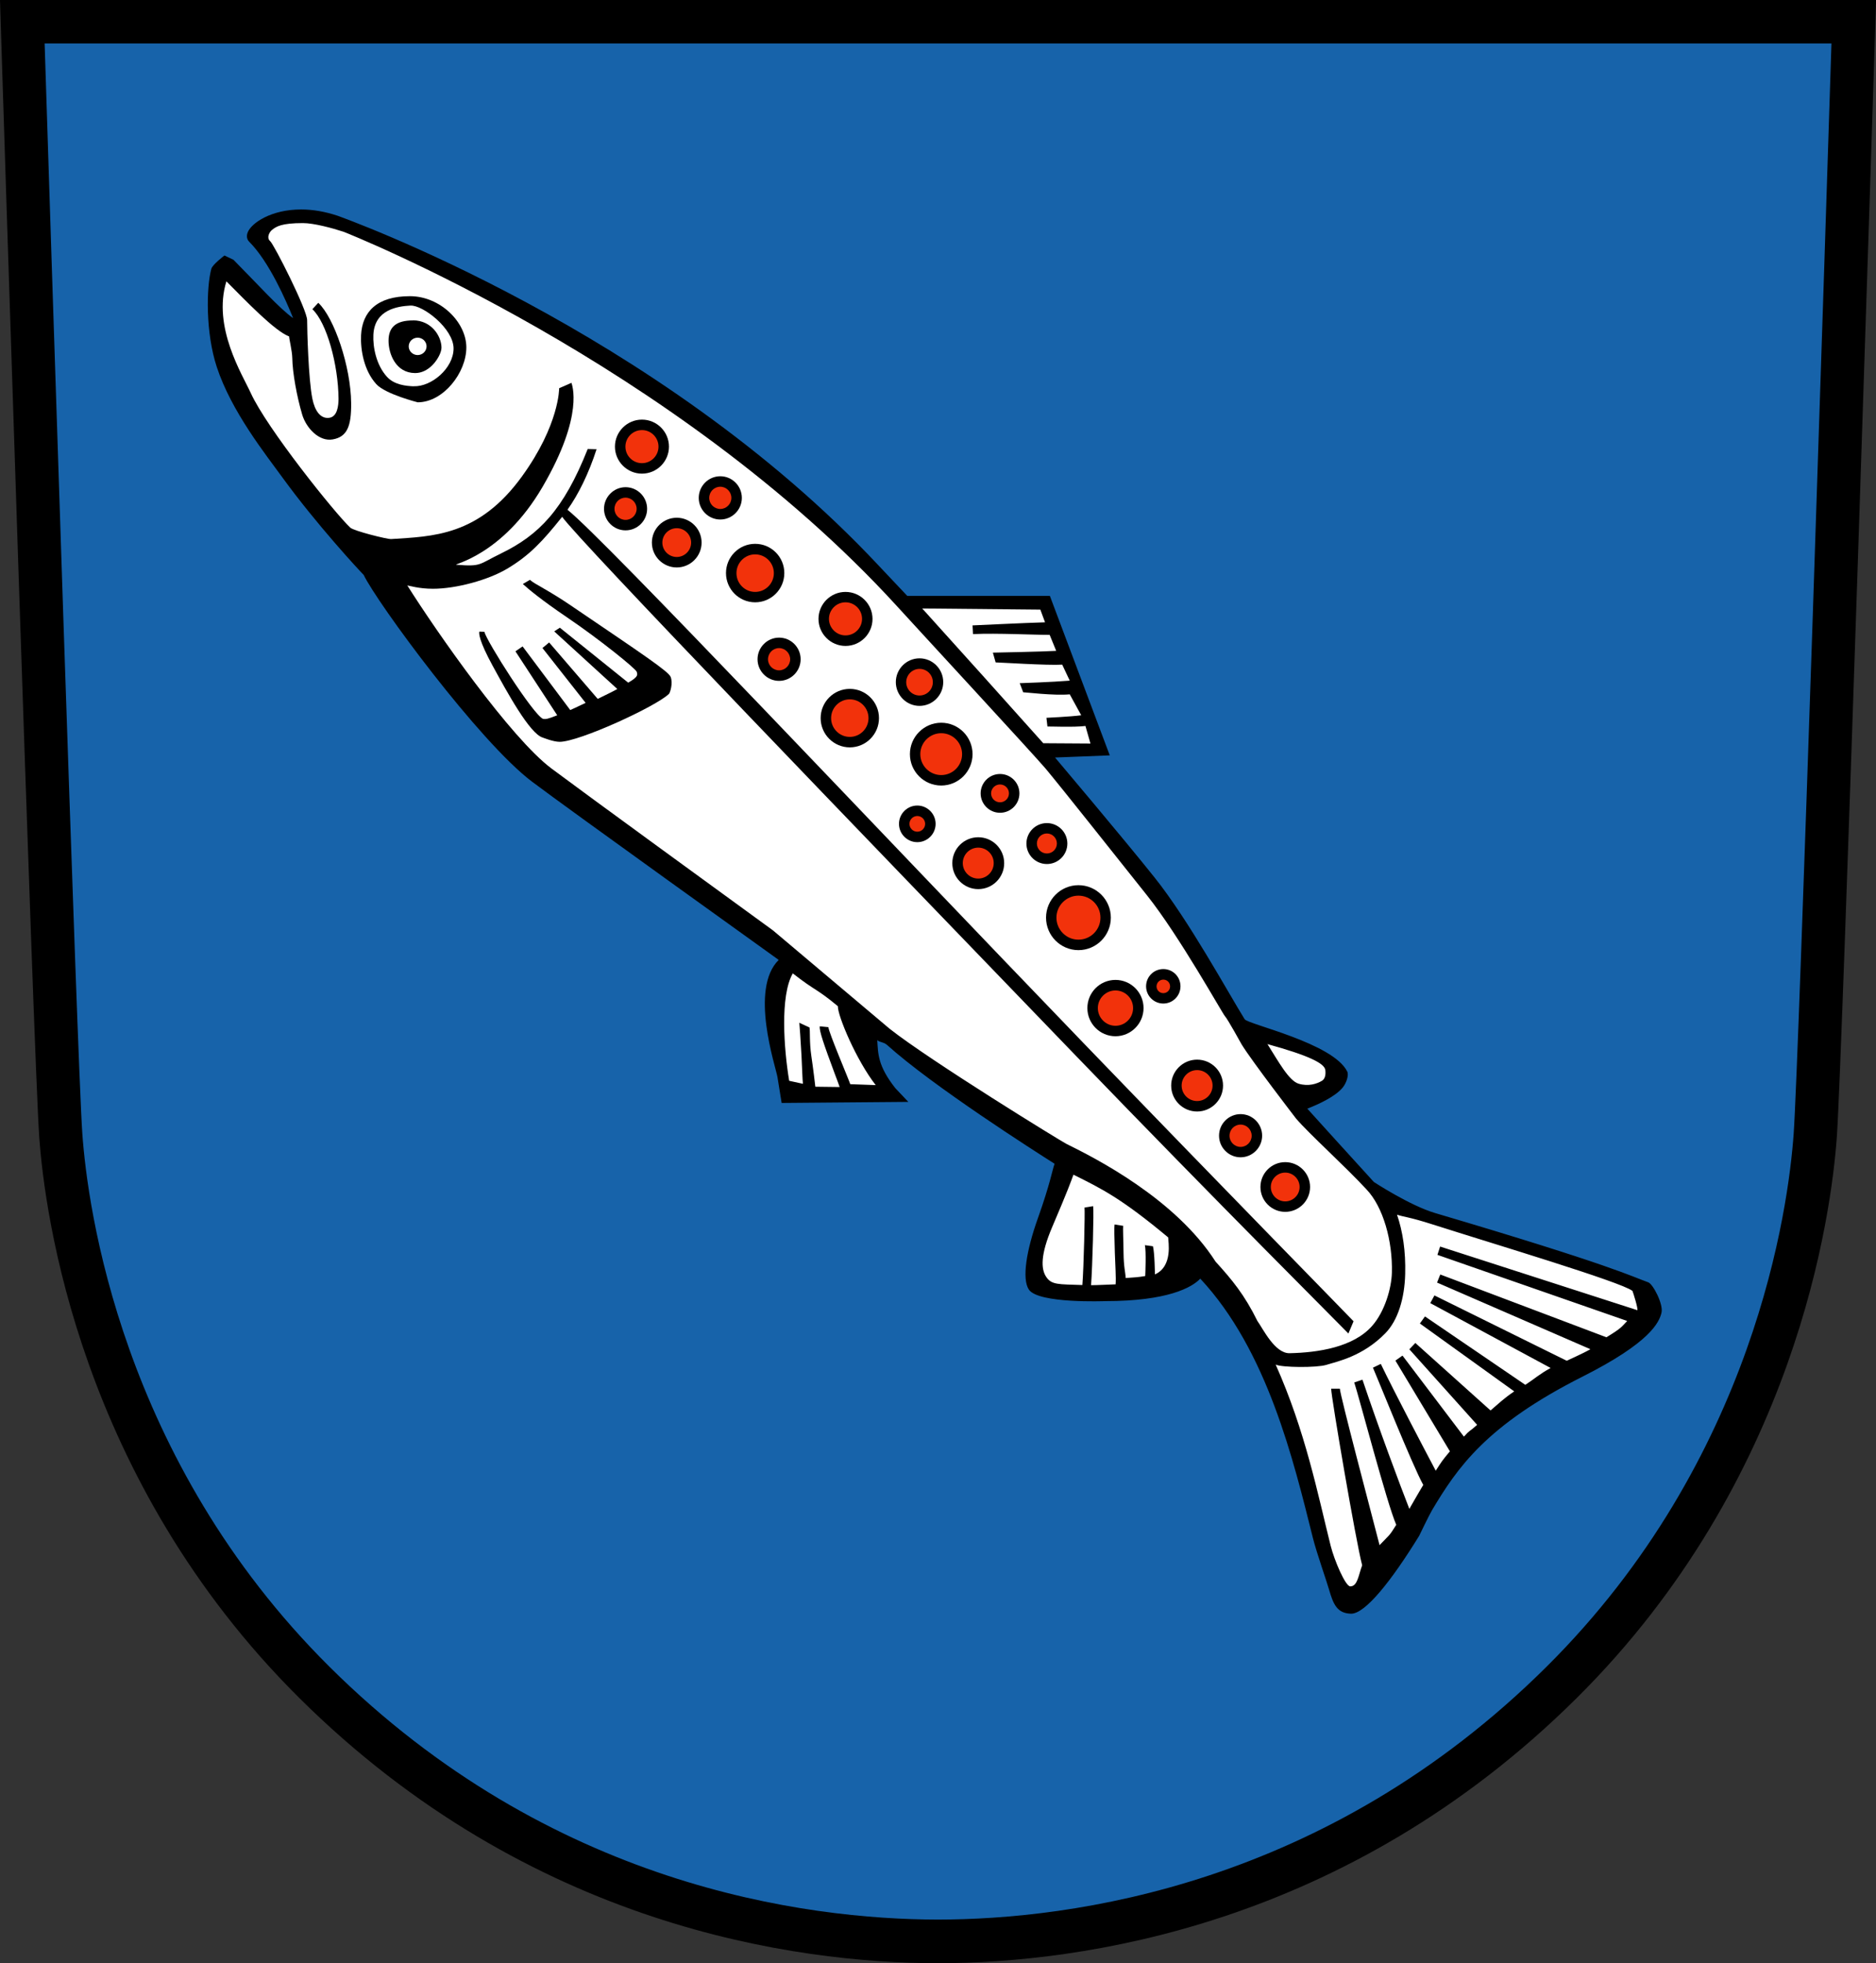
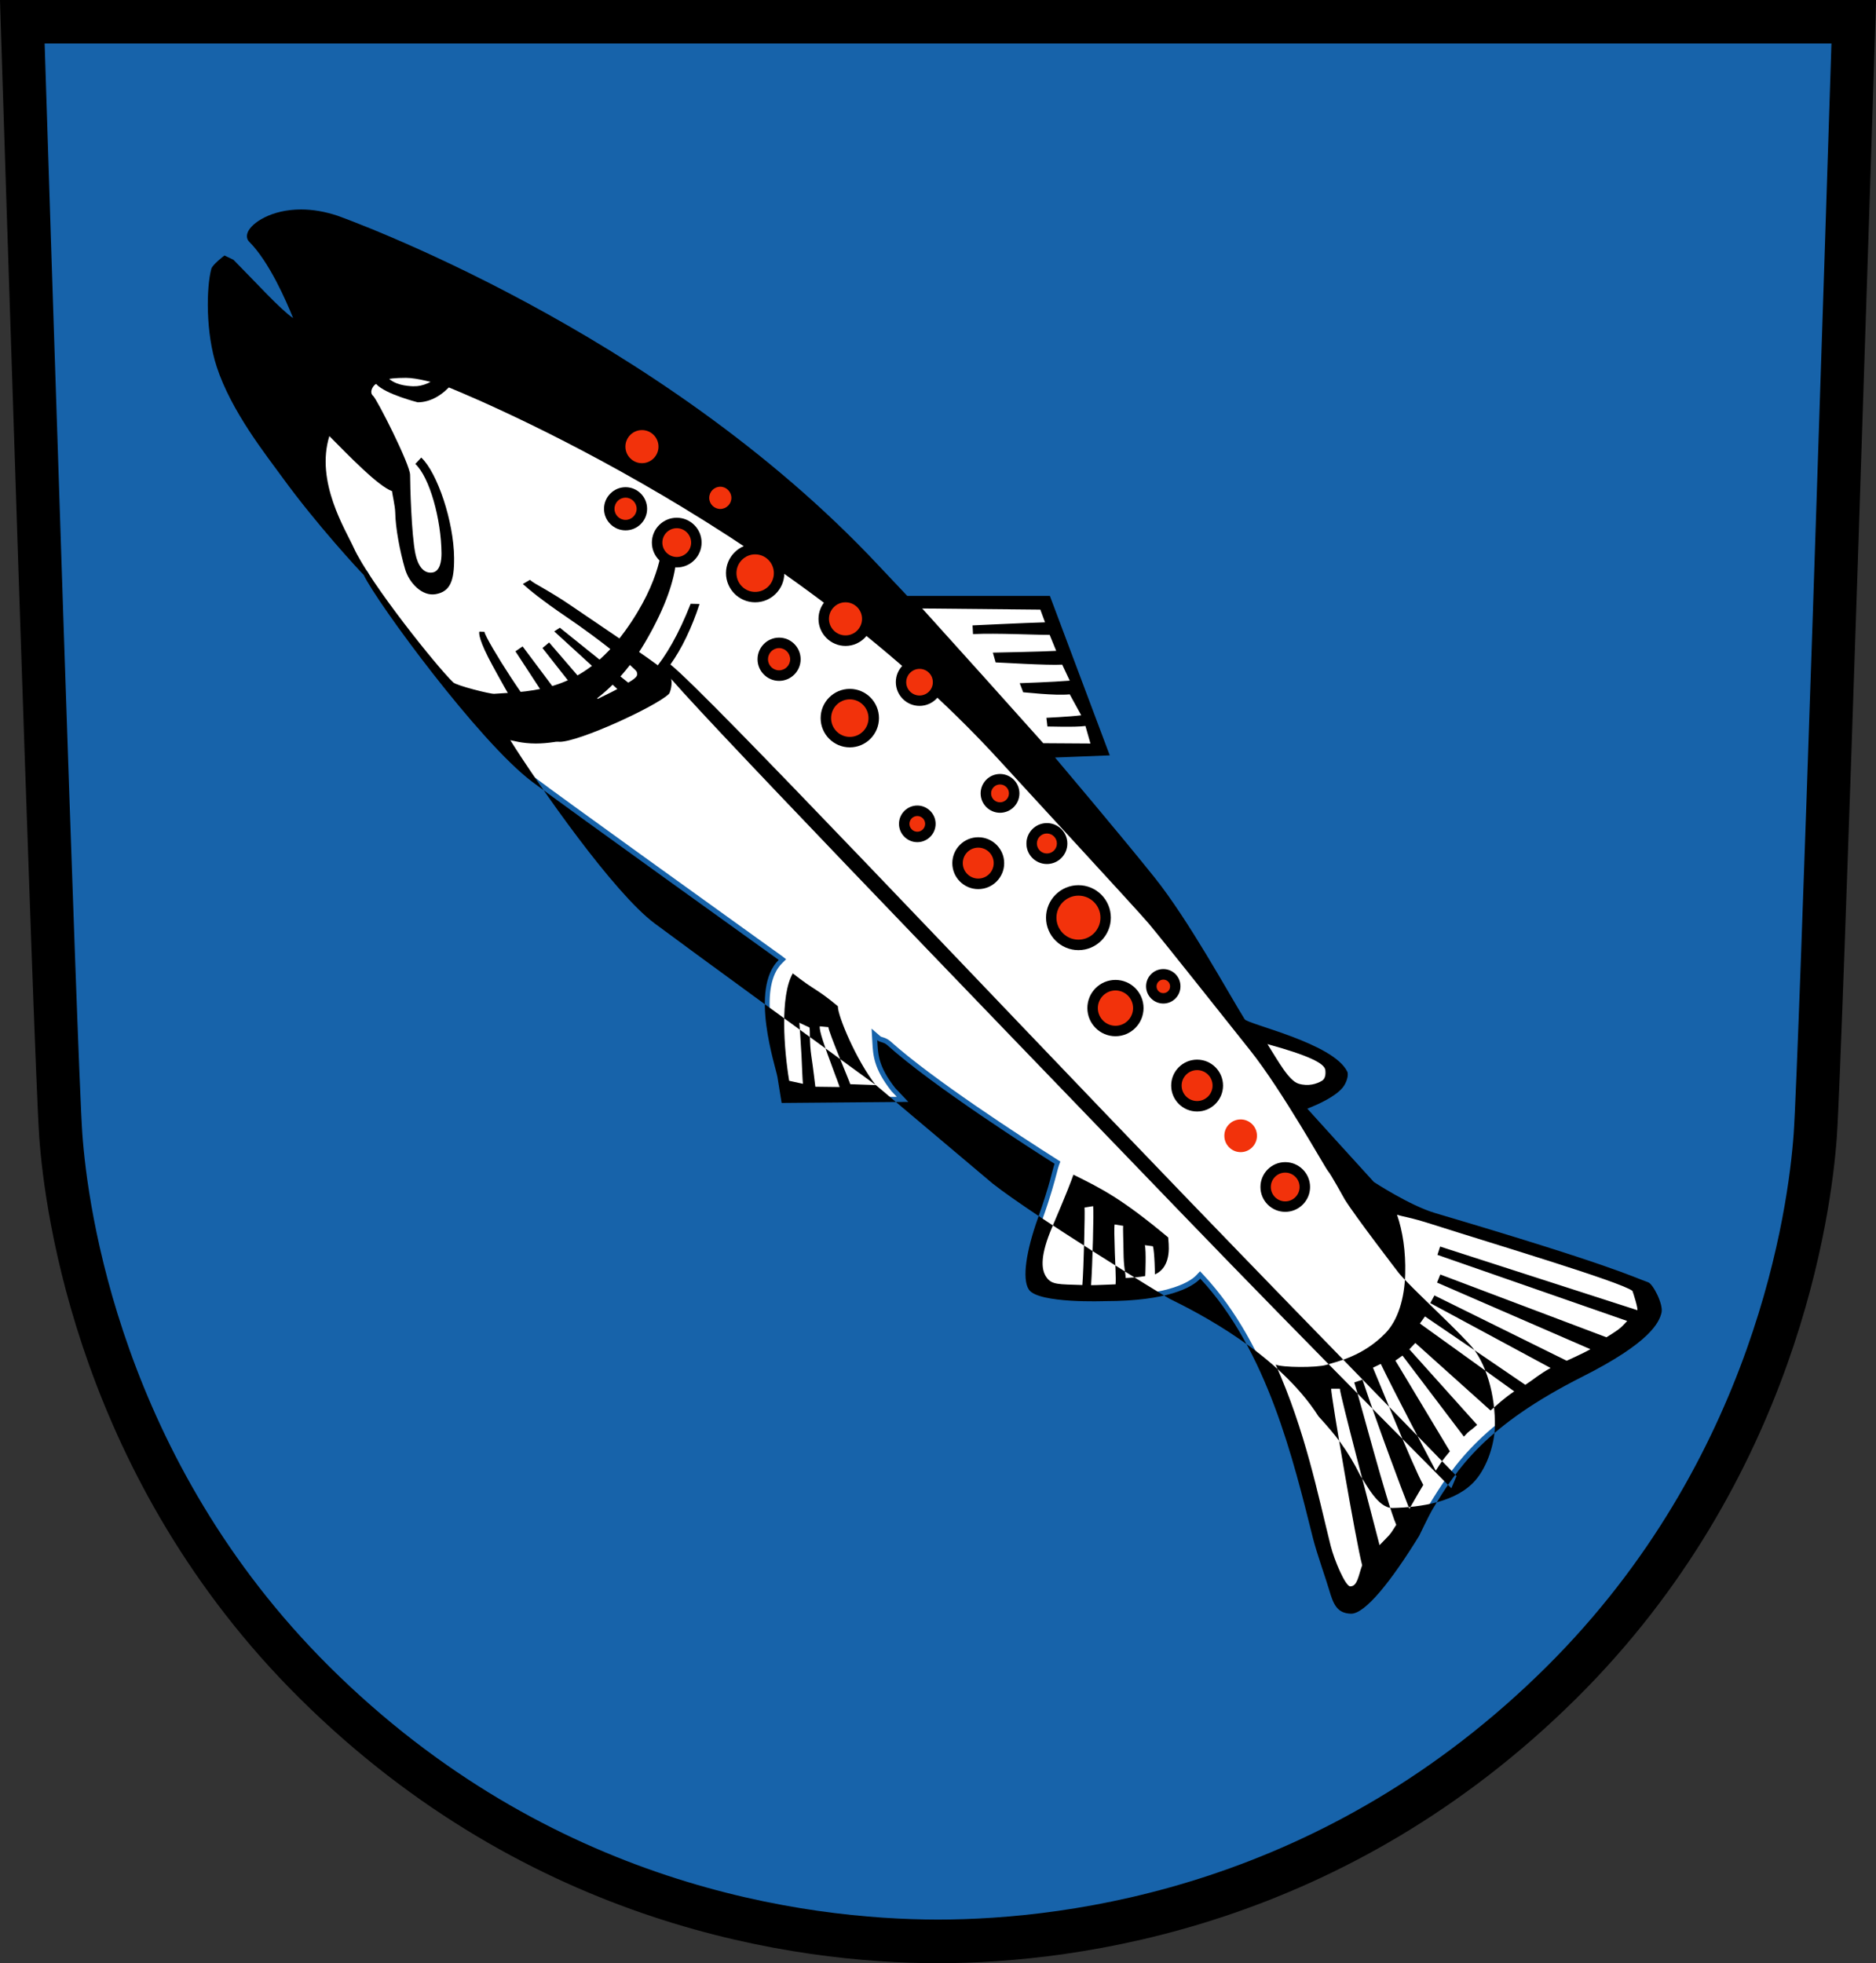
<svg xmlns="http://www.w3.org/2000/svg" id="Ebene_1" data-name="Ebene 1" viewBox="0 0 243.78 255.12">
  <rect x="0" y="0" width="243.78" height="255.12" fill="#333333" stroke="none" />
  <defs>
    <style>
      .cls-1 {
        fill: #fff;
      }

      .cls-2 {
        fill: #1763aa;
      }

      .cls-3 {
        fill: #f2320b;
      }
    </style>
  </defs>
  <path class="cls-2" d="M121.88,252.67c-17.7-.03-51.79-4.45-81.32-33.78-27.95-27.76-32.37-61.61-33.06-71.32C6.82,137.99,3.29,27.76,2.59,5.76l-.1-3.32h238.81l-.11,3.32c-.7,22.02-4.24,132.37-4.91,141.81-.69,9.71-5.11,43.55-33.06,71.32-29.53,29.33-63.63,33.76-81.32,33.78h0Z" />
  <path d="M0,0l.09,2.92c.17,5.48,4.26,134.34,5.01,144.83.7,9.93,5.22,44.52,33.78,72.89,30.03,29.83,64.67,34.43,82.85,34.48h0c.05,0,.11,0,.16,0s.11,0,.16,0h0c18.18-.05,52.82-4.65,82.86-34.48,28.56-28.37,33.07-62.96,33.78-72.89.74-10.49,4.83-139.35,5.01-144.83l.09-2.92H0ZM233.08,147.34c-.67,9.43-4.96,42.29-32.12,69.26-28.69,28.5-61.79,32.83-79.07,32.85-17.28-.03-50.38-4.35-79.07-32.85-27.16-26.98-31.45-59.84-32.12-69.26-.68-9.52-4.27-122.01-4.9-141.69h232.19c-.63,19.68-4.23,132.17-4.91,141.69Z" />
  <path class="cls-1" d="M175.56,209.05c-1.28-.03-1.67-.67-2.26-2.69-.11-.38-.34-1.08-.62-1.91-.49-1.47-1.16-3.49-1.47-4.75l-.19-.76c-2.53-10.13-5.99-24-14.61-33.24l-.47-.5-.47.5c-.59.64-3.2,2.71-11.86,2.71-.03,0-.66.03-1.61.03-5.16,0-7.43-.67-7.81-1.24-.55-.85-.56-3.64,1.25-8.69,1.11-3.11,1.58-4.93,1.87-6.02.12-.47.21-.81.3-1.06l.18-.49-.44-.28c-4.71-2.99-16.25-10.48-21.68-15.38-.41-.33-.73-.42-.96-.49-.17-.05-.25-.07-.31-.13l-1.14-.99.1,1.76c.09,1.69.18,3.44,2.46,6.34l.72.76-14.43.12-.46-2.81c-.04-.22-.14-.61-.28-1.14-.76-2.88-2.77-10.54.26-13.53l.52-.52-.58-.45s-1.02-.73-2.62-1.88c-7-5.03-25.58-18.38-29.44-21.28-6.87-5.19-20.06-23.24-21.68-26.64l-.05-.1-.08-.08c-.63-.63-6.11-6.55-10.5-12.58-.26-.36-.55-.75-.87-1.18-2.36-3.18-5.93-7.99-7.58-13-1.43-4.36-1.32-10.09-.7-12.38.07-.18.59-.69,1.17-1.15l.71.34c.79.8,1.57,1.61,2.33,2.4,2.21,2.3,4.12,4.28,5.43,5.18l1.74,1.2-.78-1.97c-1.06-2.67-3.23-7.53-5.84-10.14-.13-.13-.15-.32-.05-.55.37-.89,2.61-2.55,6.34-2.55,1.46,0,2.98.26,4.52.77,4.34,1.57,42.71,16.06,70.09,45.33,0,0,3.53,3.73,3.69,3.91l.19.21h18.37l7.31,19.47-7.51.3.82,1c1.55,1.83,9.17,10.88,12.94,15.59,3.31,4.15,7.08,10.59,9.58,14.85.85,1.44,1.56,2.66,2.08,3.5.23.36.69.54,2.94,1.29,3.21,1.07,9.18,3.06,10.35,5.45.06.18-.12.91-.52,1.39-.67.81-2.21,1.71-4.33,2.54l-.84.33.58.69c.14.17,6.67,7.38,8.66,9.55l.05.06.07.04c.19.13,4.8,3.13,8.14,4.12,19.3,5.7,24.18,7.63,26.53,8.56.45.18.8.31,1.13.43.38.25,1.49,2.41,1.31,3.18-.5,2.16-3.84,4.82-9.94,7.9-12.33,6.22-16.26,11.65-19.81,17.6-.39.66-1.64,3.27-1.7,3.38-4.43,7.17-7.17,9.74-8.26,9.74h-.01Z" />
  <g>
    <g>
-       <path d="M214.19,166.64c-2.04-.72-4.67-2.2-27.69-9-3.29-.97-7.97-4.04-7.97-4.04-2.07-2.26-8.53-9.39-8.65-9.53,1.46-.57,3.61-1.55,4.59-2.73.51-.62.82-1.65.6-2.09-1.83-3.72-12.91-6.13-13.33-6.8-2.08-3.34-7.25-12.84-11.7-18.41-4.14-5.19-12.92-15.57-12.94-15.6l7.11-.28-7.78-20.72h-18.53c-.16-.18-3.7-3.92-3.7-3.92C85.4,42.74,44.31,28.21,43.85,28.03c-1.6-.53-3.19-.81-4.72-.81-3.9,0-6.44,1.76-6.93,2.95-.2.48-.13.94.19,1.25,2.59,2.6,4.79,7.65,5.7,9.92-1.71-1.18-4.67-4.47-7.75-7.58l-1.17-.56s-1.56,1.17-1.71,1.74c-.65,2.41-.76,8.28.71,12.75,1.91,5.81,6.38,11.39,8.53,14.36,4.45,6.12,9.99,12.09,10.56,12.66,1.71,3.58,14.99,21.68,21.88,26.87,4.74,3.58,31.87,23.02,32.05,23.16-3.82,3.78-.42,13.76-.16,15.23l.54,3.36,16.46-.14-1.69-1.79c-2.27-2.88-2.24-4.47-2.34-6.23.36.31.76.21,1.22.58.01,0,.04.03.05.04h0c5.97,5.38,19.17,13.79,21.77,15.44-.31.85-.57,2.59-2.17,7.08-1.5,4.2-2.09,7.86-1.18,9.26,1.21,1.86,9.95,1.51,9.95,1.51,8.07,0,11.26-1.77,12.33-2.92,8.72,9.34,12.11,23.6,14.64,33.71.49,1.95,1.78,5.58,2.09,6.68.55,1.88,1.02,3.1,2.85,3.15,1.84.05,5.27-4.28,8.86-10.11,0,0,1.29-2.68,1.67-3.33,3.28-5.5,7.02-11.04,19.55-17.36,8.79-4.43,9.98-7.04,10.28-8.33.25-1.1-1.11-3.71-1.72-3.93ZM172.22,139.04c.07.54,0,1.15-.44,1.41-.65.39-1.74.76-3.02.38-1.27-.38-2.59-2.82-4.06-5.15,5.4,1.49,7.4,2.5,7.52,3.36ZM135.19,79.22l.61,1.65c-2.6.07-9.07.39-9.42.4l.06,1.13c3.09-.15,8.31.12,9.96.1l.85,2.08c-1.97.11-7.86.22-8.23.23l.36,1.27c.32-.01,6.75.41,8.65.29l.98,2.08c-2.18.18-6.45.33-6.5.33l.45,1.18c.21-.01,3.98.46,6.05.27l1.49,2.72c-1.56.2-4.48.32-4.52.33l.13,1.13c.18-.02,3.52.12,4.94-.07l.65,2.28-6.13-.04c-3.27-3.68-11.83-13.2-15.73-17.51l15.35.15ZM113.82,141.01l-3.33-.12c-.2-.62-2.86-6.87-2.84-7.41l-1.13-.11c-.06.62.52,2.31,1.93,6.1.34.91.45,1.17.66,1.79l-3.16-.04c-.06-.47-.26-2.26-.52-3.99-.27-1.84-.14-3.3-.24-3.71l-1.32-.61c.04.46.18,2.32.28,4.25.08,1.57.13,3.27.19,3.68l-1.79-.39c-.68-4.11-1.21-11.03.47-13.96,3.01,2.36,3.03,1.91,5.86,4.27-.04,1.23,2.39,7.02,4.93,10.27ZM100.44,120.9c-6.16-4.48-24.24-17.64-28.76-21.02-5.3-3.95-14.95-17.76-18.75-23.8.24.02,1.49.43,3.33.43,3.02,0,7.18-1.14,9.62-2.59,2.92-1.73,4.65-3.6,7.17-6.76,2.16,3.07,38.6,40.83,66.76,70.04,18.5,19.19,34.91,35.54,35.41,36.09l.67-1.59c-.51-.56-15.78-16.12-35.05-36.11-27.06-28.07-62.24-65.46-67.1-69.35,1.44-2.01,2.78-4.76,3.78-7.86l-1.15-.03c-3.14,7.92-6.35,11.19-11.3,13.59-2.92,1.42-2.48,1.71-5.76,1.45-.62-.05,5.93-1.11,11.18-10.1,5.52-9.45,3.79-13.38,3.77-13.54l-1.6.7s.05,4.72-4.84,11.47c-5.63,7.78-11.66,7.78-16.99,8.13-.52.03-4.84-1.05-5.31-1.48-2-1.88-10.87-12.95-12.94-17.51-1.06-2.34-5-8.55-3.16-14.5,2.51,2.52,6.26,6.45,8.15,7.16,0,.32.39,1.87.41,2.79.03,1.95.6,5.04,1.29,7.37.52,1.74,2.19,3.54,3.97,3.22,1.88-.33,2.42-1.73,2.39-4.72-.04-4.72-2.19-11.09-4.27-13.03l-.77.83c1.87,1.74,3.37,7.23,3.4,11.63,0,.91-.15,2.32-1.18,2.48-1.17.18-1.91-.93-2.22-2.48-.51-2.53-.68-8.86-.68-10.21s-4.31-9.85-4.81-10.27c-.49-.43-.1-1.15.21-1.42.57-.48,1.27-.92,4.06-.92,1.41,0,3.82.65,5.28,1.13.44.17,43,17.02,71.86,48.6,2.37,2.61,17.99,19.52,19.38,21.18,2.37,2.85,9,11.24,13.15,16.44,4.22,5.29,9.82,15.39,10.15,15.73.33.34,2.16,3.66,2.16,3.66,1.35,2.2,7.07,9.63,7.07,9.63,1.75,2.04,6.39,6.21,9.14,9.19h0c2.18,2.28,3.42,6.72,3.31,10.84-.05,1.97-.9,5.01-2.55,6.89-2.43,2.79-7.03,3.49-10.74,3.57-1.93.04-3.46-3.19-4.18-4.18-1.68-3.41-3.29-5.36-5.44-7.72-5.23-8.18-15.64-13.46-19.38-15.3-.62-.3-17.64-10.76-22.96-14.95l-15.18-12.8ZM150.08,165.63c0-.09-.04-2.87-.26-3.68l-1.05-.14c.19.72.06,3.85.05,4.01-.81.15-1.54.19-2.54.26-.04-.82-.26-1.39-.28-3.31-.01-1.47-.1-3.13-.04-3.47l-1.12-.18c-.07.42-.03,1.68.03,3.68.05,1.63.17,3.2.1,4.1-.39.01-2.66.12-3.19.11.18-2.48.38-9.63.27-10.27l-1.12.18c.07.61-.1,7.78-.28,10.07-3.12-.11-4.02,0-4.72-1.09-.66-1.01-.74-2.84.8-6.45,2.05-4.8,2.44-5.92,2.76-6.8,3.75,1.86,6.25,3.1,12.31,8.15,0,.51.65,3.75-1.72,4.81ZM208.75,173.78l-21.59-8.16-.42,1.05,19.93,8.66c-1.05.6-2.81,1.36-3.08,1.5l-17.19-8.49-.54,1,15.64,8.43c-1.47.8-2.06,1.39-3.29,2.19l-13.04-8.89-.66.92,12.26,8.82c-1.37.93-2,1.56-3.08,2.48l-9.77-8.77-.78.82,8.81,9.82c-1.05.95-.89.6-1.72,1.53l-7.98-10.53-.92.65,7.08,11.79c-1.07,1.29-1.04,1.28-1.84,2.52-1.48-2.8-5.38-10.22-7.14-13.88l-1.02.49c.28.58,5.15,12.76,6.54,15.24-.47.76-1.81,3.11-1.81,3.11-1.19-3.04-3.93-10.35-6.09-16.79l-1.07.36c.61,1.81,4.27,15.82,5.46,18.5-.96,1.54-.82,1.22-2.17,2.64-1.26-4.88-5.09-19.34-5.16-20.33h-1.13c0,1.06,3.24,20.01,4.03,22.95-.49,1.31-.6,2.74-1.55,2.74-.62,0-2.06-3.35-2.55-5.3-1.65-6.61-3.28-14.88-7.14-23.52.83.39,5.32.42,6.57.04,1.5-.46,4.75-1.12,7.67-4.1,1.66-1.69,2.51-4.57,2.59-7.7.08-2.99-.32-5.56-1.06-7.72.88.3,1.52.27,4.67,1.28,7.89,2.52,24.43,7.46,25.92,8.62.1.22.75,2.31.64,2.51l-25.63-8.27-.35,1.08,24.66,8.59c-.75.77-.65.87-2.68,2.11Z" />
+       <path d="M214.19,166.64c-2.04-.72-4.67-2.2-27.69-9-3.29-.97-7.97-4.04-7.97-4.04-2.07-2.26-8.53-9.39-8.65-9.53,1.46-.57,3.61-1.55,4.59-2.73.51-.62.82-1.65.6-2.09-1.83-3.72-12.91-6.13-13.33-6.8-2.08-3.34-7.25-12.84-11.7-18.41-4.14-5.19-12.92-15.57-12.94-15.6l7.11-.28-7.78-20.72h-18.53c-.16-.18-3.7-3.92-3.7-3.92C85.4,42.74,44.31,28.21,43.85,28.03c-1.6-.53-3.19-.81-4.72-.81-3.9,0-6.44,1.76-6.93,2.95-.2.48-.13.94.19,1.25,2.59,2.6,4.79,7.65,5.7,9.92-1.71-1.18-4.67-4.47-7.75-7.58l-1.17-.56s-1.56,1.17-1.71,1.74c-.65,2.41-.76,8.28.71,12.75,1.91,5.81,6.38,11.39,8.53,14.36,4.45,6.12,9.99,12.09,10.56,12.66,1.71,3.58,14.99,21.68,21.88,26.87,4.74,3.58,31.87,23.02,32.05,23.16-3.82,3.78-.42,13.76-.16,15.23l.54,3.36,16.46-.14-1.69-1.79c-2.27-2.88-2.24-4.47-2.34-6.23.36.31.76.21,1.22.58.01,0,.04.03.05.04h0c5.97,5.38,19.17,13.79,21.77,15.44-.31.85-.57,2.59-2.17,7.08-1.5,4.2-2.09,7.86-1.18,9.26,1.21,1.86,9.95,1.51,9.95,1.51,8.07,0,11.26-1.77,12.33-2.92,8.72,9.34,12.11,23.6,14.64,33.71.49,1.95,1.78,5.58,2.09,6.68.55,1.88,1.02,3.1,2.85,3.15,1.84.05,5.27-4.28,8.86-10.11,0,0,1.29-2.68,1.67-3.33,3.28-5.5,7.02-11.04,19.55-17.36,8.79-4.43,9.98-7.04,10.28-8.33.25-1.1-1.11-3.71-1.72-3.93ZM172.22,139.04c.07.54,0,1.15-.44,1.41-.65.39-1.74.76-3.02.38-1.27-.38-2.59-2.82-4.06-5.15,5.4,1.49,7.4,2.5,7.52,3.36ZM135.19,79.22l.61,1.65c-2.6.07-9.07.39-9.42.4l.06,1.13c3.09-.15,8.31.12,9.96.1l.85,2.08c-1.97.11-7.86.22-8.23.23l.36,1.27c.32-.01,6.75.41,8.65.29l.98,2.08c-2.18.18-6.45.33-6.5.33l.45,1.18c.21-.01,3.98.46,6.05.27l1.49,2.72c-1.56.2-4.48.32-4.52.33l.13,1.13c.18-.02,3.52.12,4.94-.07l.65,2.28-6.13-.04c-3.27-3.68-11.83-13.2-15.73-17.51l15.35.15ZM113.82,141.01l-3.33-.12c-.2-.62-2.86-6.87-2.84-7.41l-1.13-.11c-.06.62.52,2.31,1.93,6.1.34.91.45,1.17.66,1.79l-3.16-.04c-.06-.47-.26-2.26-.52-3.99-.27-1.84-.14-3.3-.24-3.71l-1.32-.61c.04.46.18,2.32.28,4.25.08,1.57.13,3.27.19,3.68l-1.79-.39c-.68-4.11-1.21-11.03.47-13.96,3.01,2.36,3.03,1.91,5.86,4.27-.04,1.23,2.39,7.02,4.93,10.27Zc-6.16-4.48-24.24-17.64-28.76-21.02-5.3-3.95-14.95-17.76-18.75-23.8.24.02,1.49.43,3.33.43,3.02,0,7.18-1.14,9.62-2.59,2.92-1.73,4.65-3.6,7.17-6.76,2.16,3.07,38.6,40.83,66.76,70.04,18.5,19.19,34.91,35.54,35.41,36.09l.67-1.59c-.51-.56-15.78-16.12-35.05-36.11-27.06-28.07-62.24-65.46-67.1-69.35,1.44-2.01,2.78-4.76,3.78-7.86l-1.15-.03c-3.14,7.92-6.35,11.19-11.3,13.59-2.92,1.42-2.48,1.71-5.76,1.45-.62-.05,5.93-1.11,11.18-10.1,5.52-9.45,3.79-13.38,3.77-13.54l-1.6.7s.05,4.72-4.84,11.47c-5.63,7.78-11.66,7.78-16.99,8.13-.52.03-4.84-1.05-5.31-1.48-2-1.88-10.87-12.95-12.94-17.51-1.06-2.34-5-8.55-3.16-14.5,2.51,2.52,6.26,6.45,8.15,7.16,0,.32.39,1.87.41,2.79.03,1.95.6,5.04,1.29,7.37.52,1.74,2.19,3.54,3.97,3.22,1.88-.33,2.42-1.73,2.39-4.72-.04-4.72-2.19-11.09-4.27-13.03l-.77.83c1.87,1.74,3.37,7.23,3.4,11.63,0,.91-.15,2.32-1.18,2.48-1.17.18-1.91-.93-2.22-2.48-.51-2.53-.68-8.86-.68-10.21s-4.31-9.85-4.81-10.27c-.49-.43-.1-1.15.21-1.42.57-.48,1.27-.92,4.06-.92,1.41,0,3.82.65,5.28,1.13.44.17,43,17.02,71.86,48.6,2.37,2.61,17.99,19.52,19.38,21.18,2.37,2.85,9,11.24,13.15,16.44,4.22,5.29,9.82,15.39,10.15,15.73.33.34,2.16,3.66,2.16,3.66,1.35,2.2,7.07,9.63,7.07,9.63,1.75,2.04,6.39,6.21,9.14,9.19h0c2.18,2.28,3.42,6.72,3.31,10.84-.05,1.97-.9,5.01-2.55,6.89-2.43,2.79-7.03,3.49-10.74,3.57-1.93.04-3.46-3.19-4.18-4.18-1.68-3.41-3.29-5.36-5.44-7.72-5.23-8.18-15.64-13.46-19.38-15.3-.62-.3-17.64-10.76-22.96-14.95l-15.18-12.8ZM150.08,165.63c0-.09-.04-2.87-.26-3.68l-1.05-.14c.19.72.06,3.85.05,4.01-.81.15-1.54.19-2.54.26-.04-.82-.26-1.39-.28-3.31-.01-1.47-.1-3.13-.04-3.47l-1.12-.18c-.07.42-.03,1.68.03,3.68.05,1.63.17,3.2.1,4.1-.39.01-2.66.12-3.19.11.18-2.48.38-9.63.27-10.27l-1.12.18c.07.61-.1,7.78-.28,10.07-3.12-.11-4.02,0-4.72-1.09-.66-1.01-.74-2.84.8-6.45,2.05-4.8,2.44-5.92,2.76-6.8,3.75,1.86,6.25,3.1,12.31,8.15,0,.51.65,3.75-1.72,4.81ZM208.75,173.78l-21.59-8.16-.42,1.05,19.93,8.66c-1.05.6-2.81,1.36-3.08,1.5l-17.19-8.49-.54,1,15.64,8.43c-1.47.8-2.06,1.39-3.29,2.19l-13.04-8.89-.66.92,12.26,8.82c-1.37.93-2,1.56-3.08,2.48l-9.77-8.77-.78.82,8.81,9.82c-1.05.95-.89.6-1.72,1.53l-7.98-10.53-.92.65,7.08,11.79c-1.07,1.29-1.04,1.28-1.84,2.52-1.48-2.8-5.38-10.22-7.14-13.88l-1.02.49c.28.58,5.15,12.76,6.54,15.24-.47.76-1.81,3.11-1.81,3.11-1.19-3.04-3.93-10.35-6.09-16.79l-1.07.36c.61,1.81,4.27,15.82,5.46,18.5-.96,1.54-.82,1.22-2.17,2.64-1.26-4.88-5.09-19.34-5.16-20.33h-1.13c0,1.06,3.24,20.01,4.03,22.95-.49,1.31-.6,2.74-1.55,2.74-.62,0-2.06-3.35-2.55-5.3-1.65-6.61-3.28-14.88-7.14-23.52.83.39,5.32.42,6.57.04,1.5-.46,4.75-1.12,7.67-4.1,1.66-1.69,2.51-4.57,2.59-7.7.08-2.99-.32-5.56-1.06-7.72.88.3,1.52.27,4.67,1.28,7.89,2.52,24.43,7.46,25.92,8.62.1.22.75,2.31.64,2.51l-25.63-8.27-.35,1.08,24.66,8.59c-.75.77-.65.87-2.68,2.11Z" />
      <path d="M53.26,38.49c-4.27,0-6.19,2.02-6.34,5.07-.09,1.93.38,4.6,1.98,6.36,1.18,1.3,5.38,2.36,5.38,2.36,3.32,0,6.32-3.84,6.32-7.13s-3.4-6.66-7.33-6.66ZM53.76,50.2c-.99-.04-2.52-.18-3.48-1.24-1.39-1.53-1.84-3.85-1.76-5.47.16-3.28,3.18-3.69,4.81-3.78,1.63-.09,5.61,3,5.61,5.57s-2.88,5.01-5.19,4.91Z" />
      <path d="M74.33,78.78c-3.24-2.2-4.84-2.85-5.47-3.43l-.92.54c.7.64,2.36,2.04,5.78,4.36,4.21,2.85,8.91,6.66,9.02,7.05.11.39.24.64-1.11,1.41l-8.88-7.14-.73.48,8.2,7.49c-.96.52-1.49.75-2.55,1.28l-6.31-7.33-.87.72,5.61,7.13c-1.07.52-2,.93-2,.93l-6.19-8.27-.93.64,5.43,8.31c-1.24.5-1.49.52-1.84.47-1.3-.56-7.35-10.12-7.63-11.32l-.65-.02c-.07.23-.05,1.18,1.73,4.44,1.83,3.35,4.82,8.85,6.51,9.33.08.02,1.35.55,2.2.55,2.51,0,12.49-4.57,14.2-6.23.15-.15.54-1.38.22-2.2-.28-.71-3.45-2.83-12.83-9.19Z" />
    </g>
    <path d="M53.67,41.64c-2.17,0-3.18.84-3.18,2.64,0,1.68.92,4.18,3.44,4.2h.02c.8,0,1.57-.36,2.24-1.03.67-.68,1.18-1.66,1.18-2.28-.01-1.48-1.3-3.54-3.7-3.54ZM54.27,46.14c-.64,0-1.16-.51-1.16-1.13s.52-1.13,1.16-1.13,1.16.51,1.16,1.13-.52,1.13-1.16,1.13Z" />
  </g>
  <g>
    <path class="cls-3" d="M86.25,58.04c0,1.56-1.27,2.83-2.83,2.83s-2.83-1.27-2.83-2.83,1.27-2.83,2.83-2.83,2.83,1.27,2.83,2.83Z" />
    <path d="M83.42,61.55c-1.93,0-3.51-1.58-3.51-3.51s1.57-3.51,3.51-3.51,3.51,1.58,3.51,3.51-1.57,3.51-3.51,3.51ZM83.42,55.89c-1.19,0-2.15.97-2.15,2.15s.96,2.15,2.15,2.15,2.15-.97,2.15-2.15-.96-2.15-2.15-2.15Z" />
  </g>
  <g>
    <path class="cls-3" d="M83.42,66.12c0,1.17-.95,2.12-2.12,2.12s-2.12-.95-2.12-2.12.95-2.13,2.12-2.13,2.12.95,2.12,2.13Z" />
    <path d="M81.29,68.92c-1.55,0-2.8-1.26-2.8-2.8s1.26-2.81,2.8-2.81,2.8,1.26,2.8,2.81-1.26,2.8-2.8,2.8ZM81.29,64.67c-.8,0-1.44.65-1.44,1.45s.65,1.44,1.44,1.44,1.44-.65,1.44-1.44-.65-1.45-1.44-1.45Z" />
  </g>
  <g>
    <path class="cls-3" d="M90.49,70.51c0,1.41-1.14,2.55-2.55,2.55s-2.55-1.14-2.55-2.55,1.14-2.55,2.55-2.55,2.55,1.14,2.55,2.55Z" />
    <path d="M87.94,73.74c-1.78,0-3.23-1.45-3.23-3.23s1.45-3.23,3.23-3.23,3.23,1.45,3.23,3.23-1.45,3.23-3.23,3.23ZM87.94,68.64c-1.03,0-1.87.84-1.87,1.87s.84,1.87,1.87,1.87,1.87-.84,1.87-1.87-.84-1.87-1.87-1.87Z" />
  </g>
  <g>
    <path class="cls-3" d="M95.72,64.7c0,1.17-.95,2.13-2.12,2.13s-2.12-.95-2.12-2.13.95-2.13,2.12-2.13,2.12.95,2.12,2.13Z" />
    <path d="M93.6,67.51c-1.54,0-2.8-1.26-2.8-2.81s1.26-2.81,2.8-2.81,2.8,1.26,2.8,2.81-1.26,2.81-2.8,2.81ZM93.6,63.25c-.8,0-1.44.65-1.44,1.45s.65,1.44,1.44,1.44,1.44-.65,1.44-1.44-.65-1.45-1.44-1.45Z" />
  </g>
  <g>
    <path class="cls-3" d="M101.24,74.48c0,1.72-1.39,3.12-3.11,3.12s-3.11-1.4-3.11-3.12,1.39-3.12,3.11-3.12,3.11,1.4,3.11,3.12Z" />
    <path d="M98.13,78.27c-2.09,0-3.79-1.7-3.79-3.8s1.7-3.8,3.79-3.8,3.79,1.7,3.79,3.8-1.7,3.8-3.79,3.8ZM98.13,72.04c-1.34,0-2.43,1.09-2.43,2.44s1.09,2.44,2.43,2.44,2.43-1.09,2.43-2.44-1.09-2.44-2.43-2.44Z" />
  </g>
  <g>
    <path class="cls-3" d="M103.36,85.67c0,1.17-.95,2.13-2.12,2.13s-2.12-.95-2.12-2.13.95-2.13,2.12-2.13,2.12.95,2.12,2.13Z" />
    <path d="M101.24,88.48c-1.54,0-2.8-1.26-2.8-2.81s1.26-2.81,2.8-2.81,2.8,1.26,2.8,2.81-1.26,2.81-2.8,2.81ZM101.24,84.22c-.8,0-1.44.65-1.44,1.45s.65,1.44,1.44,1.44,1.44-.65,1.44-1.44-.65-1.45-1.44-1.45Z" />
  </g>
  <g>
    <path class="cls-3" d="M112.7,80.43c0,1.56-1.27,2.83-2.83,2.83s-2.83-1.27-2.83-2.83,1.27-2.83,2.83-2.83,2.83,1.27,2.83,2.83Z" />
    <path d="M109.87,83.94c-1.93,0-3.51-1.58-3.51-3.51s1.57-3.51,3.51-3.51,3.51,1.58,3.51,3.51-1.57,3.51-3.51,3.51ZM109.87,78.27c-1.19,0-2.15.97-2.15,2.15s.96,2.15,2.15,2.15,2.15-.97,2.15-2.15-.96-2.15-2.15-2.15Z" />
  </g>
  <g>
    <path class="cls-3" d="M113.55,93.32c0,1.72-1.39,3.12-3.11,3.12s-3.11-1.4-3.11-3.12,1.39-3.12,3.11-3.12,3.11,1.4,3.11,3.12Z" />
    <path d="M110.43,97.12c-2.09,0-3.79-1.7-3.79-3.8s1.7-3.8,3.79-3.8,3.79,1.7,3.79,3.8-1.7,3.8-3.79,3.8ZM110.43,90.88c-1.34,0-2.43,1.09-2.43,2.44s1.09,2.44,2.43,2.44,2.43-1.09,2.43-2.44-1.09-2.44-2.43-2.44Z" />
  </g>
  <g>
    <path class="cls-3" d="M121.89,88.65c0,1.33-1.08,2.41-2.41,2.41s-2.4-1.08-2.4-2.41,1.08-2.41,2.4-2.41,2.41,1.08,2.41,2.41Z" />
    <path d="M119.49,91.73c-1.7,0-3.08-1.39-3.08-3.09s1.38-3.09,3.08-3.09,3.08,1.39,3.08,3.09-1.38,3.09-3.08,3.09ZM119.49,86.92c-.95,0-1.73.78-1.73,1.73s.77,1.73,1.73,1.73,1.73-.77,1.73-1.73-.77-1.73-1.73-1.73Z" />
  </g>
  <g>
-     <path class="cls-3" d="M125.71,98c0,1.88-1.52,3.4-3.39,3.4s-3.39-1.52-3.39-3.4,1.52-3.4,3.39-3.4,3.39,1.52,3.39,3.4Z" />
-     <path d="M122.31,102.08c-2.25,0-4.07-1.83-4.07-4.08s1.83-4.08,4.07-4.08,4.07,1.83,4.07,4.08-1.83,4.08-4.07,4.08ZM122.31,95.28c-1.5,0-2.72,1.22-2.72,2.72s1.22,2.72,2.72,2.72,2.71-1.22,2.71-2.72-1.22-2.72-2.71-2.72Z" />
-   </g>
+     </g>
  <g>
    <path class="cls-3" d="M120.9,107.06c0,.94-.76,1.7-1.7,1.7s-1.7-.76-1.7-1.7.76-1.7,1.7-1.7,1.7.76,1.7,1.7Z" />
    <path d="M119.2,109.44c-1.31,0-2.38-1.07-2.38-2.38s1.07-2.38,2.38-2.38,2.38,1.07,2.38,2.38-1.07,2.38-2.38,2.38ZM119.2,106.04c-.56,0-1.02.46-1.02,1.02s.46,1.02,1.02,1.02,1.02-.46,1.02-1.02-.46-1.02-1.02-1.02Z" />
  </g>
  <g>
    <path class="cls-3" d="M131.79,103.1c0,1.02-.82,1.84-1.84,1.84s-1.84-.82-1.84-1.84.82-1.84,1.84-1.84,1.84.82,1.84,1.84Z" />
    <path d="M129.95,105.62c-1.39,0-2.52-1.13-2.52-2.52s1.13-2.52,2.52-2.52,2.52,1.13,2.52,2.52-1.13,2.52-2.52,2.52ZM129.95,101.94c-.64,0-1.16.52-1.16,1.16s.52,1.16,1.16,1.16,1.16-.52,1.16-1.16-.52-1.16-1.16-1.16Z" />
  </g>
  <g>
    <path class="cls-3" d="M129.81,112.17c0,1.49-1.2,2.69-2.69,2.69s-2.69-1.21-2.69-2.69,1.2-2.69,2.69-2.69,2.69,1.21,2.69,2.69Z" />
    <path d="M127.12,115.54c-1.86,0-3.37-1.51-3.37-3.37s1.51-3.37,3.37-3.37,3.37,1.51,3.37,3.37-1.51,3.37-3.37,3.37ZM127.12,110.15c-1.11,0-2.01.9-2.01,2.01s.9,2.01,2.01,2.01,2.01-.9,2.01-2.01-.9-2.01-2.01-2.01Z" />
  </g>
  <g>
    <path class="cls-3" d="M138.02,109.62c0,1.09-.89,1.98-1.98,1.98s-1.98-.89-1.98-1.98.89-1.98,1.98-1.98,1.98.89,1.98,1.98Z" />
    <path d="M136.04,112.28c-1.47,0-2.66-1.19-2.66-2.66s1.19-2.66,2.66-2.66,2.66,1.2,2.66,2.66-1.19,2.66-2.66,2.66ZM136.04,108.31c-.72,0-1.3.58-1.3,1.3s.58,1.3,1.3,1.3,1.3-.58,1.3-1.3-.59-1.3-1.3-1.3Z" />
  </g>
  <g>
    <path class="cls-3" d="M143.67,119.25c0,1.96-1.58,3.54-3.54,3.54s-3.54-1.59-3.54-3.54,1.58-3.54,3.54-3.54,3.54,1.59,3.54,3.54Z" />
    <path d="M140.14,123.47c-2.32,0-4.21-1.89-4.21-4.22s1.89-4.22,4.21-4.22,4.21,1.89,4.21,4.22-1.89,4.22-4.21,4.22ZM140.14,116.39c-1.58,0-2.86,1.29-2.86,2.86s1.28,2.86,2.86,2.86,2.86-1.28,2.86-2.86-1.28-2.86-2.86-2.86Z" />
  </g>
  <g>
    <path class="cls-3" d="M147.92,131.01c0,1.64-1.33,2.98-2.97,2.98s-2.97-1.33-2.97-2.98,1.33-2.97,2.97-2.97,2.97,1.33,2.97,2.97Z" />
    <path d="M144.95,134.66c-2.01,0-3.65-1.64-3.65-3.66s1.63-3.66,3.65-3.66,3.65,1.64,3.65,3.66-1.64,3.66-3.65,3.66ZM144.95,128.71c-1.26,0-2.29,1.03-2.29,2.29s1.03,2.3,2.29,2.3,2.29-1.03,2.29-2.3-1.03-2.29-2.29-2.29Z" />
  </g>
  <g>
    <path class="cls-3" d="M152.73,128.18c0,.86-.7,1.56-1.56,1.56s-1.56-.7-1.56-1.56.7-1.56,1.56-1.56,1.56.7,1.56,1.56Z" />
    <path d="M151.17,130.41c-1.23,0-2.24-1-2.24-2.24s1-2.24,2.24-2.24,2.23,1,2.23,2.24-1,2.24-2.23,2.24ZM151.17,127.3c-.48,0-.88.39-.88.88s.39.88.88.88.88-.39.88-.88-.39-.88-.88-.88Z" />
  </g>
  <g>
    <path class="cls-3" d="M158.24,141.07c0,1.49-1.21,2.69-2.69,2.69s-2.69-1.21-2.69-2.69,1.2-2.69,2.69-2.69,2.69,1.21,2.69,2.69Z" />
    <path d="M155.56,144.44c-1.86,0-3.37-1.51-3.37-3.37s1.51-3.37,3.37-3.37,3.37,1.51,3.37,3.37-1.51,3.37-3.37,3.37ZM155.56,139.06c-1.11,0-2.01.9-2.01,2.01s.9,2.01,2.01,2.01,2.01-.9,2.01-2.01-.9-2.01-2.01-2.01Z" />
  </g>
  <g>
    <path class="cls-3" d="M163.34,147.59c0,1.17-.95,2.13-2.12,2.13s-2.12-.95-2.12-2.13.95-2.12,2.12-2.12,2.12.95,2.12,2.12Z" />
-     <path d="M161.21,150.39c-1.54,0-2.8-1.26-2.8-2.81s1.26-2.8,2.8-2.8,2.8,1.26,2.8,2.8-1.26,2.81-2.8,2.81ZM161.21,146.14c-.8,0-1.44.65-1.44,1.45s.65,1.45,1.44,1.45,1.44-.65,1.44-1.45-.65-1.45-1.44-1.45Z" />
  </g>
  <g>
    <path class="cls-3" d="M169.56,154.25c0,1.41-1.14,2.55-2.55,2.55s-2.54-1.14-2.54-2.55,1.14-2.55,2.54-2.55,2.55,1.14,2.55,2.55Z" />
    <path d="M167.01,157.48c-1.78,0-3.22-1.45-3.22-3.23s1.44-3.23,3.22-3.23,3.23,1.45,3.23,3.23-1.45,3.23-3.23,3.23ZM167.01,152.38c-1.03,0-1.87.84-1.87,1.87s.84,1.87,1.87,1.87,1.87-.84,1.87-1.87-.84-1.87-1.87-1.87Z" />
  </g>
</svg>